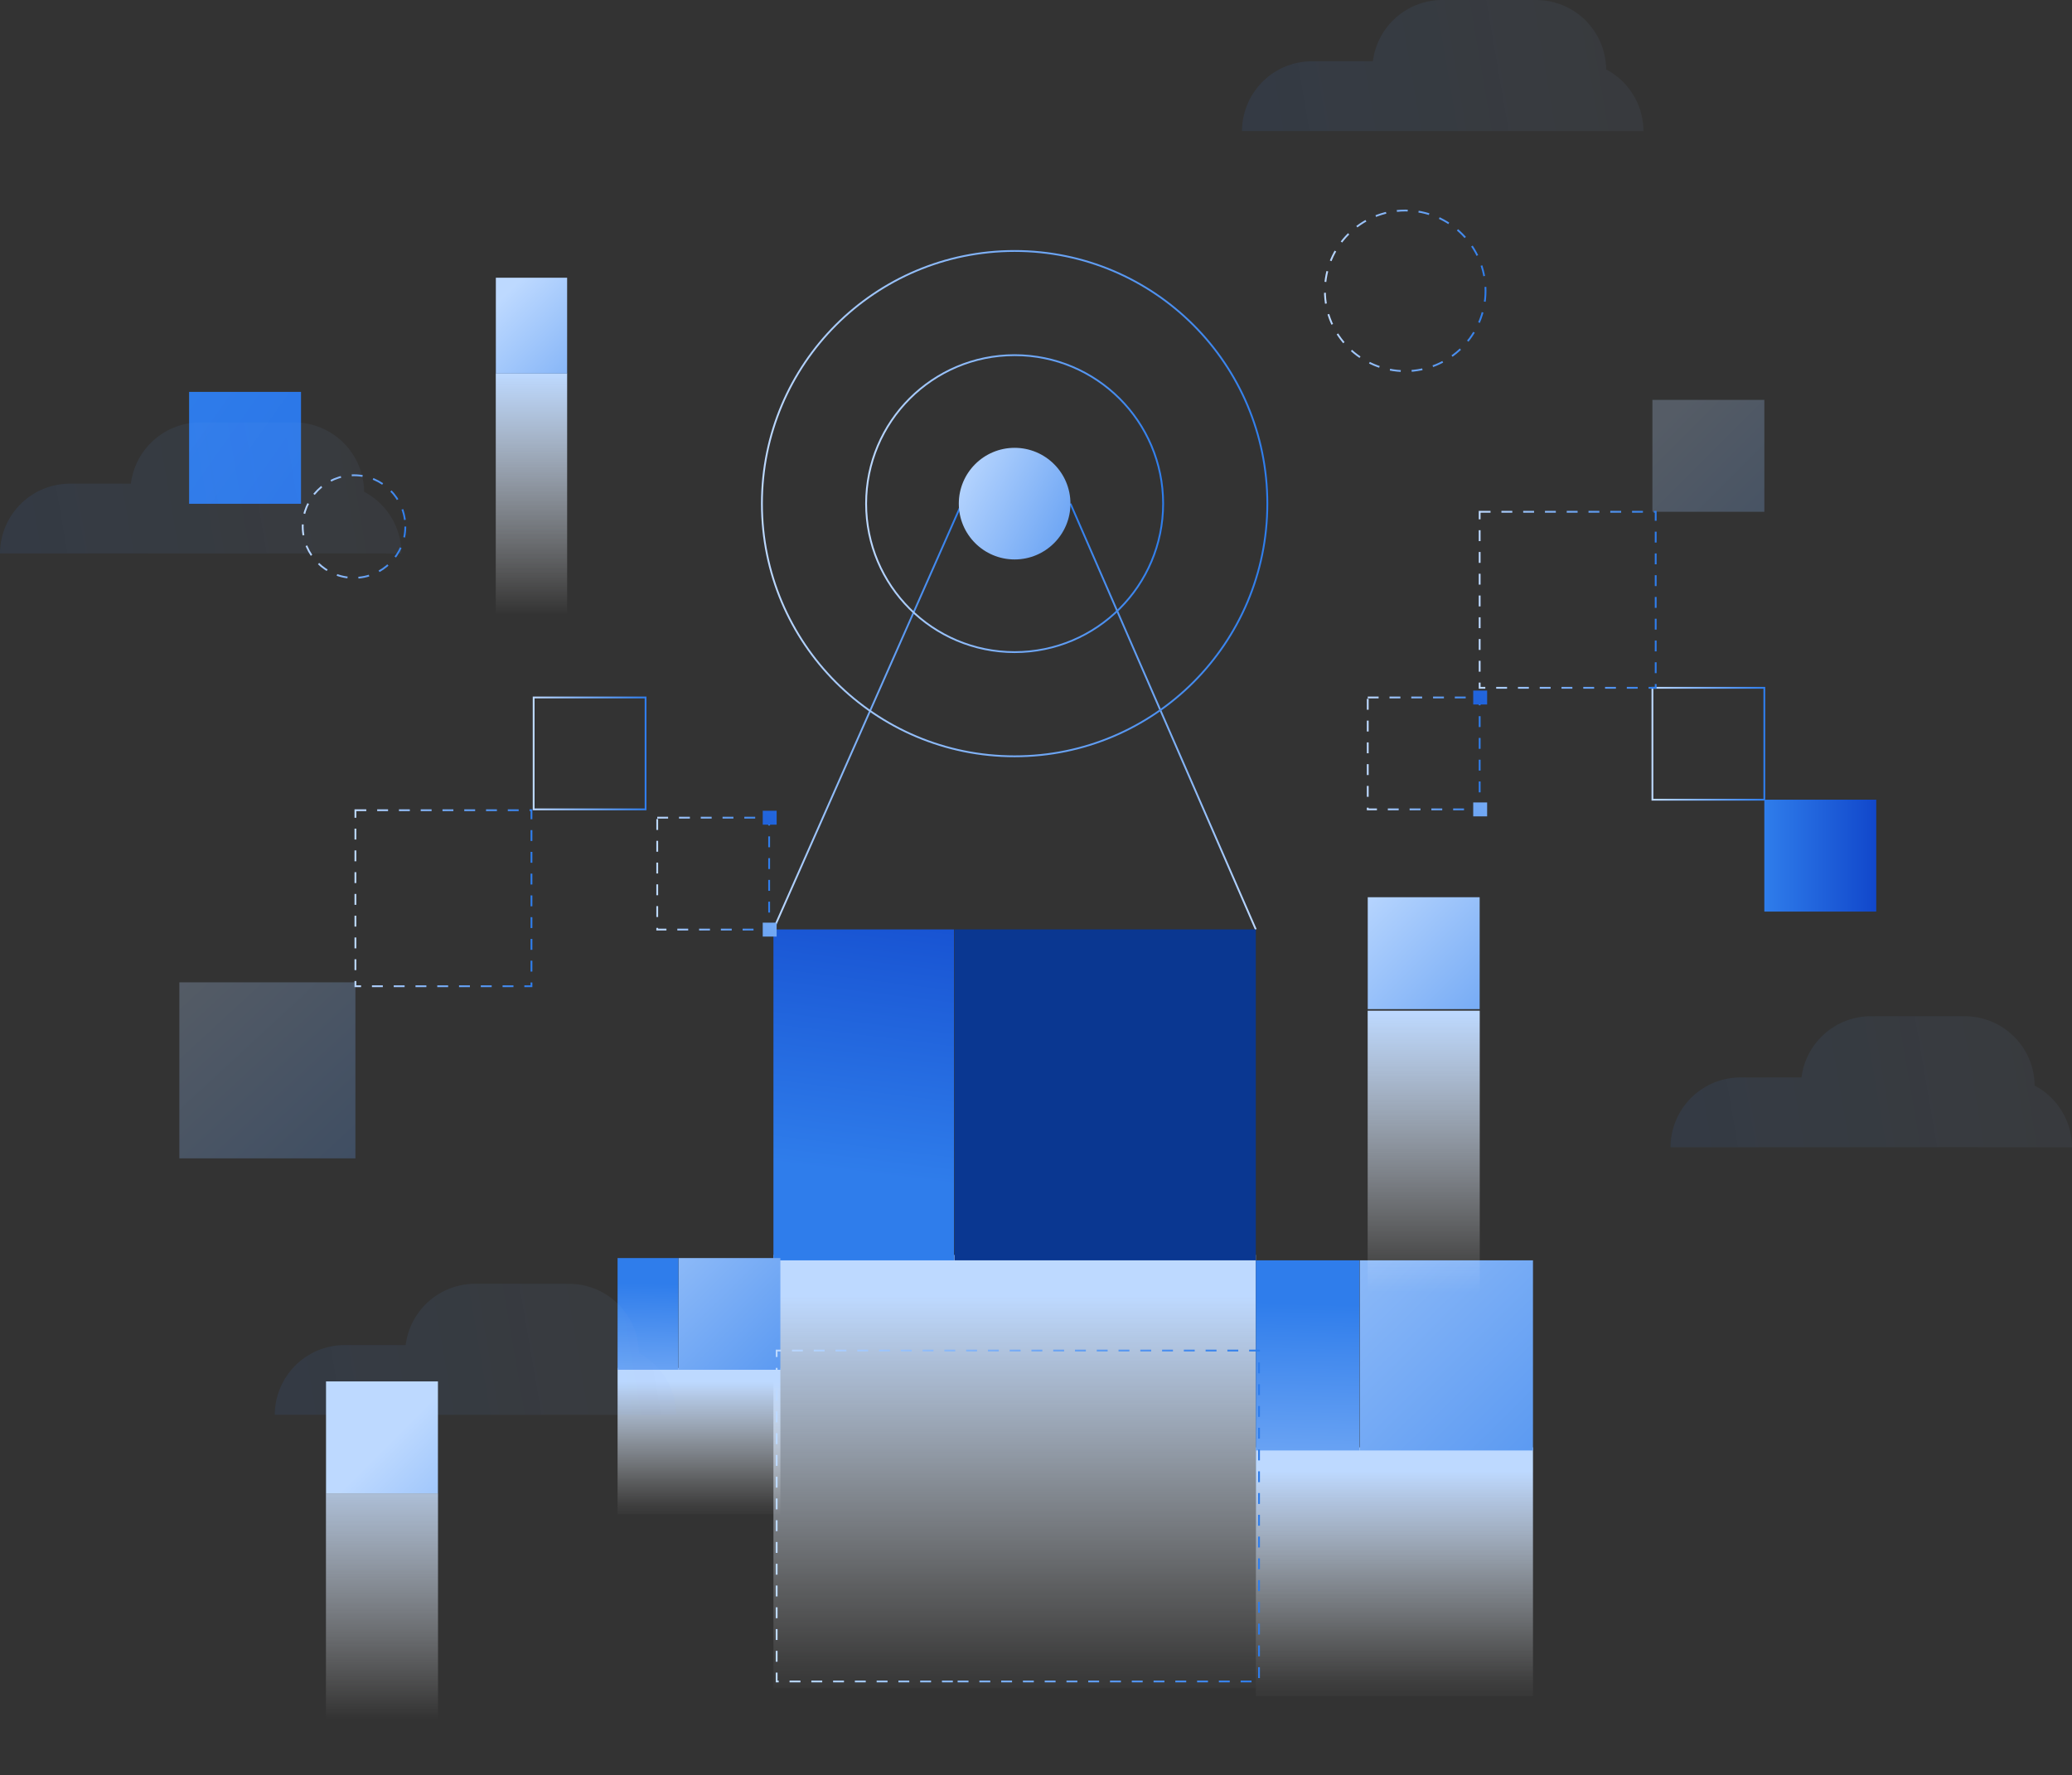
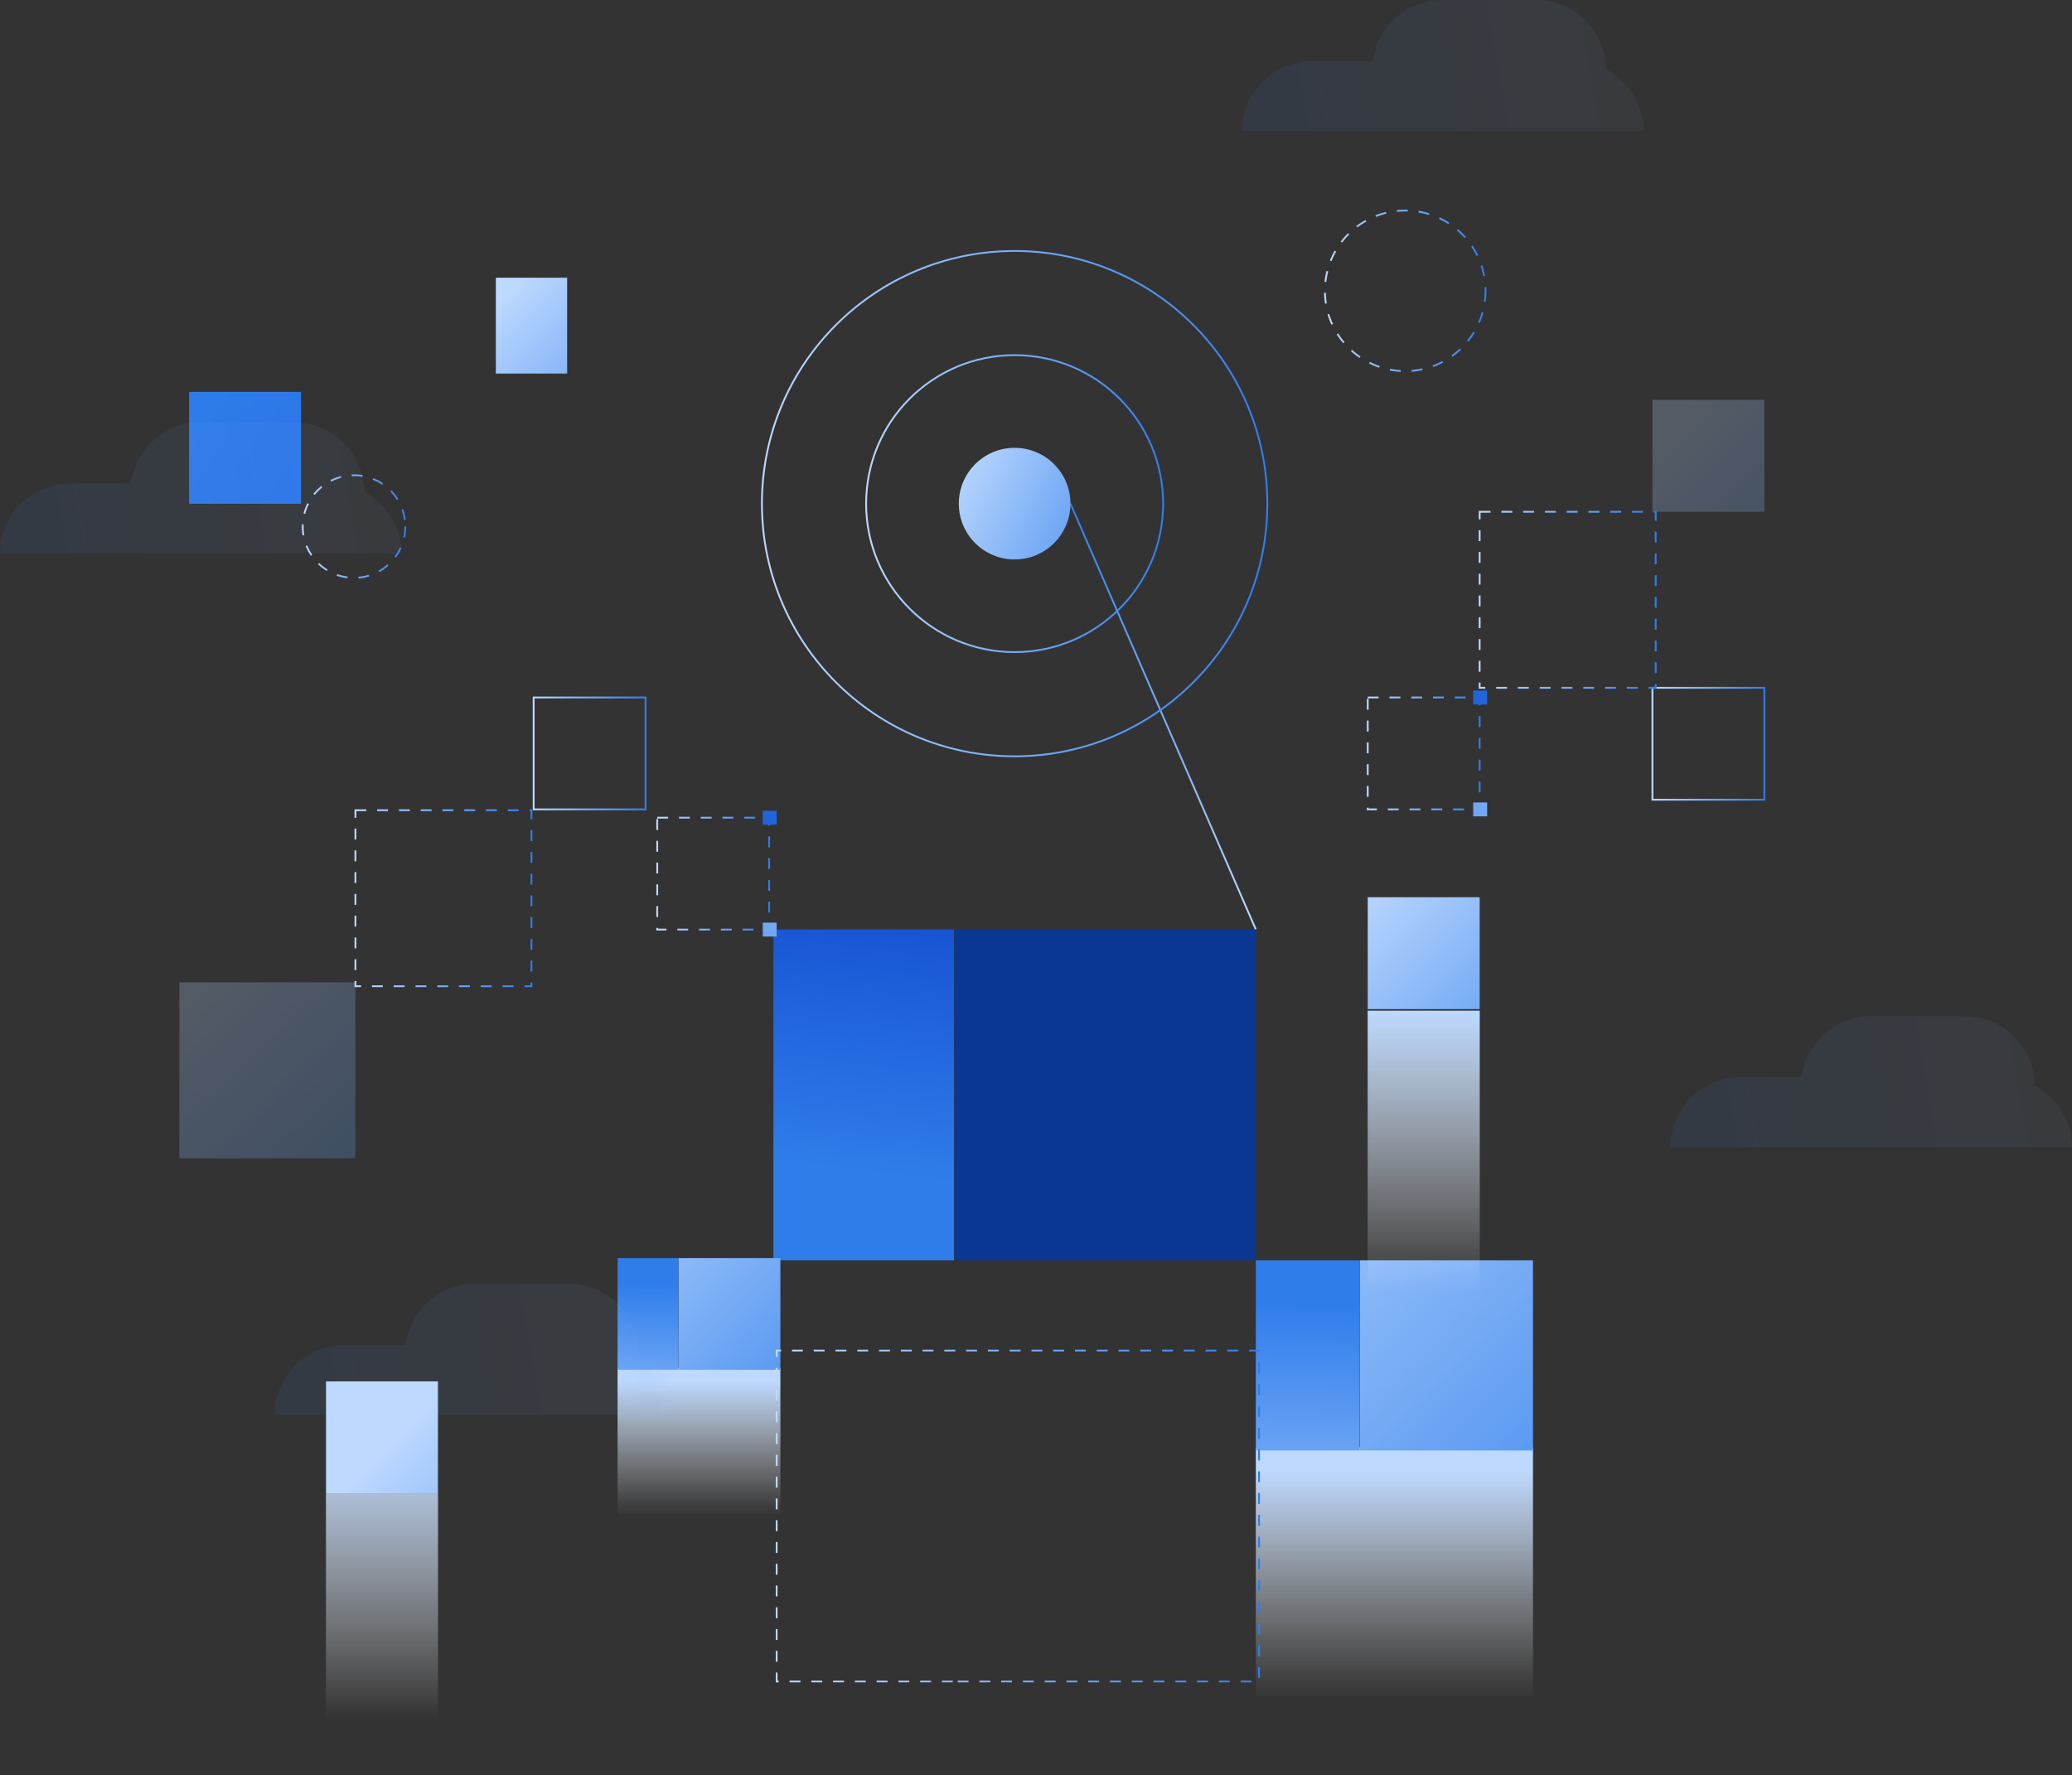
<svg xmlns="http://www.w3.org/2000/svg" xmlns:xlink="http://www.w3.org/1999/xlink" viewBox="0 0 1142.12 978.66">
  <rect x="0" y="0" width="1142.12" height="978.66" fill="#333333" stroke="none" />
  <defs>
    <style>.cls-1{fill:url(#linear-gradient);}.cls-13,.cls-16,.cls-17,.cls-18,.cls-2,.cls-23,.cls-24,.cls-25,.cls-3,.cls-34,.cls-35,.cls-36,.cls-37{fill:none;stroke-miterlimit:10;}.cls-2{stroke:url(#linear-gradient-2);}.cls-3{stroke:url(#linear-gradient-3);}.cls-4{fill:url(#linear-gradient-4);}.cls-5{fill:url(#linear-gradient-5);}.cls-6{fill:#0a3791;}.cls-7{fill:url(#linear-gradient-6);}.cls-8{fill:url(#linear-gradient-7);}.cls-9{fill:url(#linear-gradient-8);}.cls-10{fill:url(#linear-gradient-9);}.cls-11{fill:url(#linear-gradient-10);}.cls-12{fill:url(#linear-gradient-11);}.cls-13,.cls-16,.cls-23,.cls-24,.cls-25,.cls-35,.cls-36{stroke-dasharray:6;}.cls-13{stroke:url(#linear-gradient-12);}.cls-14{fill:url(#linear-gradient-13);}.cls-15,.cls-26{opacity:0.25;}.cls-15{fill:url(#linear-gradient-14);}.cls-16{stroke:url(#linear-gradient-15);}.cls-17{stroke:url(#linear-gradient-16);}.cls-18{stroke:url(#linear-gradient-17);}.cls-19{fill:url(#linear-gradient-18);}.cls-20{fill:url(#linear-gradient-19);}.cls-21{fill:url(#linear-gradient-20);}.cls-22{fill:url(#linear-gradient-21);}.cls-23{stroke:url(#linear-gradient-22);}.cls-24{stroke:url(#linear-gradient-23);}.cls-25{stroke:url(#linear-gradient-24);}.cls-26{fill:url(#linear-gradient-25);}.cls-27{fill:url(#linear-gradient-26);}.cls-28{fill:url(#linear-gradient-27);}.cls-29,.cls-30,.cls-31,.cls-32{opacity:0.1;}.cls-29{fill:url(#linear-gradient-28);}.cls-30{fill:url(#linear-gradient-29);}.cls-31{fill:url(#linear-gradient-30);}.cls-32{fill:url(#linear-gradient-31);}.cls-33{fill:url(#linear-gradient-32);}.cls-34{stroke:url(#linear-gradient-33);}.cls-35{stroke:url(#linear-gradient-34);}.cls-36{stroke:url(#linear-gradient-35);}.cls-37{stroke:url(#linear-gradient-36);}.cls-38{fill:url(#linear-gradient-37);}.cls-39{fill:url(#linear-gradient-38);}.cls-40{fill:url(#linear-gradient-39);}.cls-41{fill:url(#linear-gradient-40);}</style>
    <linearGradient id="linear-gradient" x1="-3447.24" y1="1643.99" x2="-3223.44" y2="1643.99" gradientTransform="translate(3909.79 -832.72)" gradientUnits="userSpaceOnUse">
      <stop offset="0" stop-color="#bdd9ff" />
      <stop offset="0.14" stop-color="#c8dfff" stop-opacity="0.83" />
      <stop offset="0.46" stop-color="#dfedff" stop-opacity="0.48" />
      <stop offset="0.72" stop-color="#f0f7ff" stop-opacity="0.22" />
      <stop offset="0.9" stop-color="#fbfdff" stop-opacity="0.06" />
      <stop offset="1" stop-color="#fff" stop-opacity="0" />
    </linearGradient>
    <linearGradient id="linear-gradient-2" x1="425.88" y1="395.03" x2="530.56" y2="395.03" gradientUnits="userSpaceOnUse">
      <stop offset="0" stop-color="#bdd9ff" />
      <stop offset="1" stop-color="#2f7deb" />
    </linearGradient>
    <linearGradient id="linear-gradient-3" x1="728.59" y1="395.03" x2="831.68" y2="395.03" gradientTransform="matrix(-1, 0, 0, 1, 1421.27, 0)" xlink:href="#linear-gradient-2" />
    <linearGradient id="linear-gradient-4" x1="523.26" y1="259.45" x2="639.8" y2="318.37" xlink:href="#linear-gradient-2" />
    <linearGradient id="linear-gradient-5" x1="470.8" y1="646.8" x2="493.13" y2="465.33" gradientUnits="userSpaceOnUse">
      <stop offset="0" stop-color="#2f7deb" />
      <stop offset="1" stop-color="#1147cb" />
    </linearGradient>
    <linearGradient id="linear-gradient-6" x1="-3399.97" y1="1817.99" x2="-3324.43" y2="1817.99" gradientTransform="translate(3752.6 -1023.53)" xlink:href="#linear-gradient" />
    <linearGradient id="linear-gradient-7" x1="354.78" y1="825.05" x2="357.62" y2="707.64" xlink:href="#linear-gradient-2" />
    <linearGradient id="linear-gradient-8" x1="313.7" y1="634.64" x2="485.97" y2="809.47" xlink:href="#linear-gradient-2" />
    <linearGradient id="linear-gradient-9" x1="-3350.8" y1="1434.65" x2="-3222.22" y2="1434.65" gradientTransform="translate(4063.84 -568.1)" xlink:href="#linear-gradient" />
    <linearGradient id="linear-gradient-10" x1="716.69" y1="918.62" x2="721.52" y2="718.77" xlink:href="#linear-gradient-2" />
    <linearGradient id="linear-gradient-11" x1="646.76" y1="594.5" x2="940.02" y2="892.1" xlink:href="#linear-gradient-2" />
    <linearGradient id="linear-gradient-12" x1="427.6" y1="835.78" x2="694.49" y2="835.78" xlink:href="#linear-gradient-2" />
    <linearGradient id="linear-gradient-13" x1="746.95" y1="487.68" x2="886.29" y2="627.01" xlink:href="#linear-gradient-2" />
    <linearGradient id="linear-gradient-14" x1="918.88" y1="228.49" x2="1058.21" y2="367.83" xlink:href="#linear-gradient-2" />
    <linearGradient id="linear-gradient-15" x1="753.42" y1="415.36" x2="816.11" y2="415.36" xlink:href="#linear-gradient-2" />
    <linearGradient id="linear-gradient-16" x1="293.66" y1="415.36" x2="356.35" y2="415.36" xlink:href="#linear-gradient-2" />
    <linearGradient id="linear-gradient-17" x1="910.34" y1="410.03" x2="973.03" y2="410.03" xlink:href="#linear-gradient-2" />
    <linearGradient id="linear-gradient-18" x1="972.53" y1="471.72" x2="1034.22" y2="471.72" xlink:href="#linear-gradient-5" />
    <linearGradient id="linear-gradient-19" x1="89.18" y1="214.44" x2="662.15" y2="619.42" xlink:href="#linear-gradient-5" />
    <linearGradient id="linear-gradient-20" x1="869.59" y1="331.59" x2="751.22" y2="448.35" xlink:href="#linear-gradient-5" />
    <linearGradient id="linear-gradient-21" x1="879.44" y1="383.55" x2="761.07" y2="500.32" xlink:href="#linear-gradient-2" />
    <linearGradient id="linear-gradient-22" x1="361.78" y1="481.63" x2="424.47" y2="481.63" xlink:href="#linear-gradient-2" />
    <linearGradient id="linear-gradient-23" x1="195.41" y1="495.2" x2="293.45" y2="495.2" xlink:href="#linear-gradient-2" />
    <linearGradient id="linear-gradient-24" x1="815.11" y1="330.67" x2="913.15" y2="330.67" xlink:href="#linear-gradient-2" />
    <linearGradient id="linear-gradient-25" x1="96.18" y1="534.7" x2="255.18" y2="706.7" xlink:href="#linear-gradient-2" />
    <linearGradient id="linear-gradient-26" x1="477.95" y1="397.85" x2="359.59" y2="514.62" xlink:href="#linear-gradient-5" />
    <linearGradient id="linear-gradient-27" x1="487.81" y1="449.82" x2="369.44" y2="566.59" xlink:href="#linear-gradient-2" />
    <linearGradient id="linear-gradient-28" x1="-371.79" y1="302.09" x2="172.53" y2="208.94" gradientTransform="translate(342.49)" gradientUnits="userSpaceOnUse">
      <stop offset="0" stop-color="#2f7deb" />
      <stop offset="1" stop-color="#fff" stop-opacity="0" />
    </linearGradient>
    <linearGradient id="linear-gradient-29" x1="312.82" y1="69.24" x2="857.14" y2="-23.9" xlink:href="#linear-gradient-28" />
    <linearGradient id="linear-gradient-30" x1="549.04" y1="629.46" x2="1093.35" y2="536.31" xlink:href="#linear-gradient-28" />
    <linearGradient id="linear-gradient-31" x1="-220.33" y1="776.97" x2="323.99" y2="683.83" xlink:href="#linear-gradient-28" />
    <linearGradient id="linear-gradient-32" x1="-1512.37" y1="439.22" x2="-1356.98" y2="439.22" gradientTransform="translate(2219.44 195.66)" gradientUnits="userSpaceOnUse">
      <stop offset="0" stop-color="#bdd9ff" />
      <stop offset="1" stop-color="#fff" stop-opacity="0" />
    </linearGradient>
    <linearGradient id="linear-gradient-33" x1="419.48" y1="277.66" x2="699.09" y2="277.66" xlink:href="#linear-gradient-2" />
    <linearGradient id="linear-gradient-34" x1="729.81" y1="160.33" x2="819.35" y2="160.33" xlink:href="#linear-gradient-2" />
    <linearGradient id="linear-gradient-35" x1="166.36" y1="290.29" x2="223.92" y2="290.29" xlink:href="#linear-gradient-2" />
    <linearGradient id="linear-gradient-36" x1="476.92" y1="277.66" x2="641.64" y2="277.66" xlink:href="#linear-gradient-2" />
    <linearGradient id="linear-gradient-37" x1="-4911.11" y1="1685.94" x2="-4778.04" y2="1685.94" gradientTransform="matrix(1, 0, 0, -1, 5137.53, 1958.34)" xlink:href="#linear-gradient-32" />
    <linearGradient id="linear-gradient-38" x1="-4966.23" y1="1670.04" x2="-4862.2" y2="1774.07" gradientTransform="matrix(1, 0, 0, -1, 5243.28, 1865.47)" xlink:href="#linear-gradient-2" />
    <linearGradient id="linear-gradient-39" x1="-1277.29" y1="1013.43" x2="-1121.9" y2="1013.43" gradientTransform="translate(1379.15 -112.46)" xlink:href="#linear-gradient-32" />
    <linearGradient id="linear-gradient-40" x1="213.93" y1="795.81" x2="353.27" y2="935.14" xlink:href="#linear-gradient-2" />
  </defs>
  <title>arweave-hostin2</title>
  <g id="Layer_2" data-name="Layer 2">
    <g id="Layer_4" data-name="Layer 4">
-       <rect class="cls-1" x="439.85" y="678.32" width="238.85" height="265.9" transform="translate(1370.55 251.99) rotate(90)" />
-       <line class="cls-2" x1="530.1" y1="277.66" x2="426.33" y2="512.4" />
      <line class="cls-3" x1="590.05" y1="277.66" x2="692.23" y2="512.4" />
      <circle class="cls-4" cx="559.28" cy="277.66" r="30.77" />
      <rect class="cls-5" x="426.33" y="512.4" width="99.56" height="182.44" />
      <polygon class="cls-6" points="526.09 512.4 526.09 694.83 575.56 694.83 692.23 694.83 692.23 512.4 526.09 512.4" />
      <rect class="cls-7" x="344.97" y="749.58" width="80.62" height="89.74" transform="translate(1179.74 409.18) rotate(90)" />
      <rect class="cls-8" x="340.41" y="693.58" width="33.6" height="61.58" />
      <polygon class="cls-9" points="374.08 693.58 374.08 755.16 390.77 755.16 430.15 755.16 430.15 693.58 374.08 693.58" />
      <rect class="cls-10" x="700" y="790.17" width="137.23" height="152.77" transform="translate(1635.17 97.94) rotate(90)" />
      <rect class="cls-11" x="692.23" y="694.83" width="57.2" height="104.82" />
      <polygon class="cls-12" points="749.55 694.83 749.55 799.65 777.97 799.65 845 799.65 845 694.83 749.55 694.83" />
      <polyline class="cls-13" points="527.86 927 577.32 927 693.99 927 693.99 744.57 527.86 744.57 527.66 744.57 428.1 744.57 428.1 927 527.66 927" />
      <rect class="cls-14" x="753.92" y="494.65" width="61.69" height="61.69" />
      <rect class="cls-15" x="910.84" y="220.46" width="61.69" height="61.69" />
      <rect class="cls-16" x="753.92" y="384.52" width="61.69" height="61.69" />
      <rect class="cls-17" x="294.16" y="384.52" width="61.69" height="61.69" />
      <rect class="cls-18" x="910.84" y="379.19" width="61.69" height="61.69" />
-       <rect class="cls-19" x="972.53" y="440.87" width="61.69" height="61.69" />
      <rect class="cls-20" x="104.24" y="216.05" width="61.69" height="61.69" />
      <rect class="cls-21" x="812.06" y="380.72" width="7.67" height="7.67" />
      <rect class="cls-22" x="812.06" y="442.4" width="7.67" height="7.67" />
      <rect class="cls-23" x="362.28" y="450.79" width="61.69" height="61.69" />
      <rect class="cls-24" x="195.91" y="446.68" width="97.04" height="97.04" />
      <rect class="cls-25" x="815.61" y="282.15" width="97.04" height="97.04" />
      <rect class="cls-26" x="98.87" y="541.57" width="97.04" height="97.04" />
      <rect class="cls-27" x="420.43" y="446.98" width="7.67" height="7.67" />
      <rect class="cls-28" x="420.43" y="508.67" width="7.67" height="7.67" />
      <path class="cls-29" d="M221.29,305.11h0a38.59,38.59,0,0,0-20.58-34,38.6,38.6,0,0,0-38.49-38.24h-51.9a38.62,38.62,0,0,0-38.19,33.78H38.49A38.61,38.61,0,0,0,0,305.11H221.29Z" />
      <path class="cls-30" d="M905.91,72.27h0a38.59,38.59,0,0,0-20.58-34A38.6,38.6,0,0,0,846.84,0h-51.9a38.62,38.62,0,0,0-38.19,33.78H723.11a38.61,38.61,0,0,0-38.49,38.49H905.91Z" />
      <path class="cls-31" d="M1142.12,632.49h0a38.59,38.59,0,0,0-20.58-34,38.6,38.6,0,0,0-38.49-38.24h-51.9A38.62,38.62,0,0,0,993,594H959.32a38.61,38.61,0,0,0-38.49,38.49h221.29Z" />
      <path class="cls-32" d="M372.76,780h0a38.59,38.59,0,0,0-20.58-34,38.6,38.6,0,0,0-38.49-38.24h-51.9a38.62,38.62,0,0,0-38.19,33.78H190A38.61,38.61,0,0,0,151.46,780H372.76Z" />
      <rect class="cls-33" x="707.07" y="604" width="155.39" height="61.77" transform="translate(1419.65 -149.87) rotate(90)" />
      <circle class="cls-34" cx="559.28" cy="277.66" r="139.3" />
      <circle class="cls-35" cx="774.58" cy="160.33" r="44.27" />
      <circle class="cls-36" cx="195.14" cy="290.29" r="28.28" />
      <circle class="cls-37" cx="559.28" cy="277.66" r="81.86" />
-       <rect class="cls-38" x="226.42" y="252.73" width="133.07" height="39.34" transform="translate(565.35 -20.56) rotate(90)" />
      <rect class="cls-39" x="266.55" y="159.88" width="52.83" height="39.29" transform="translate(472.49 -113.44) rotate(90)" />
      <rect class="cls-40" x="132.86" y="870.08" width="155.39" height="61.77" transform="translate(1111.52 690.41) rotate(90)" />
      <rect class="cls-41" x="179.71" y="761.58" width="61.69" height="61.69" />
    </g>
  </g>
</svg>